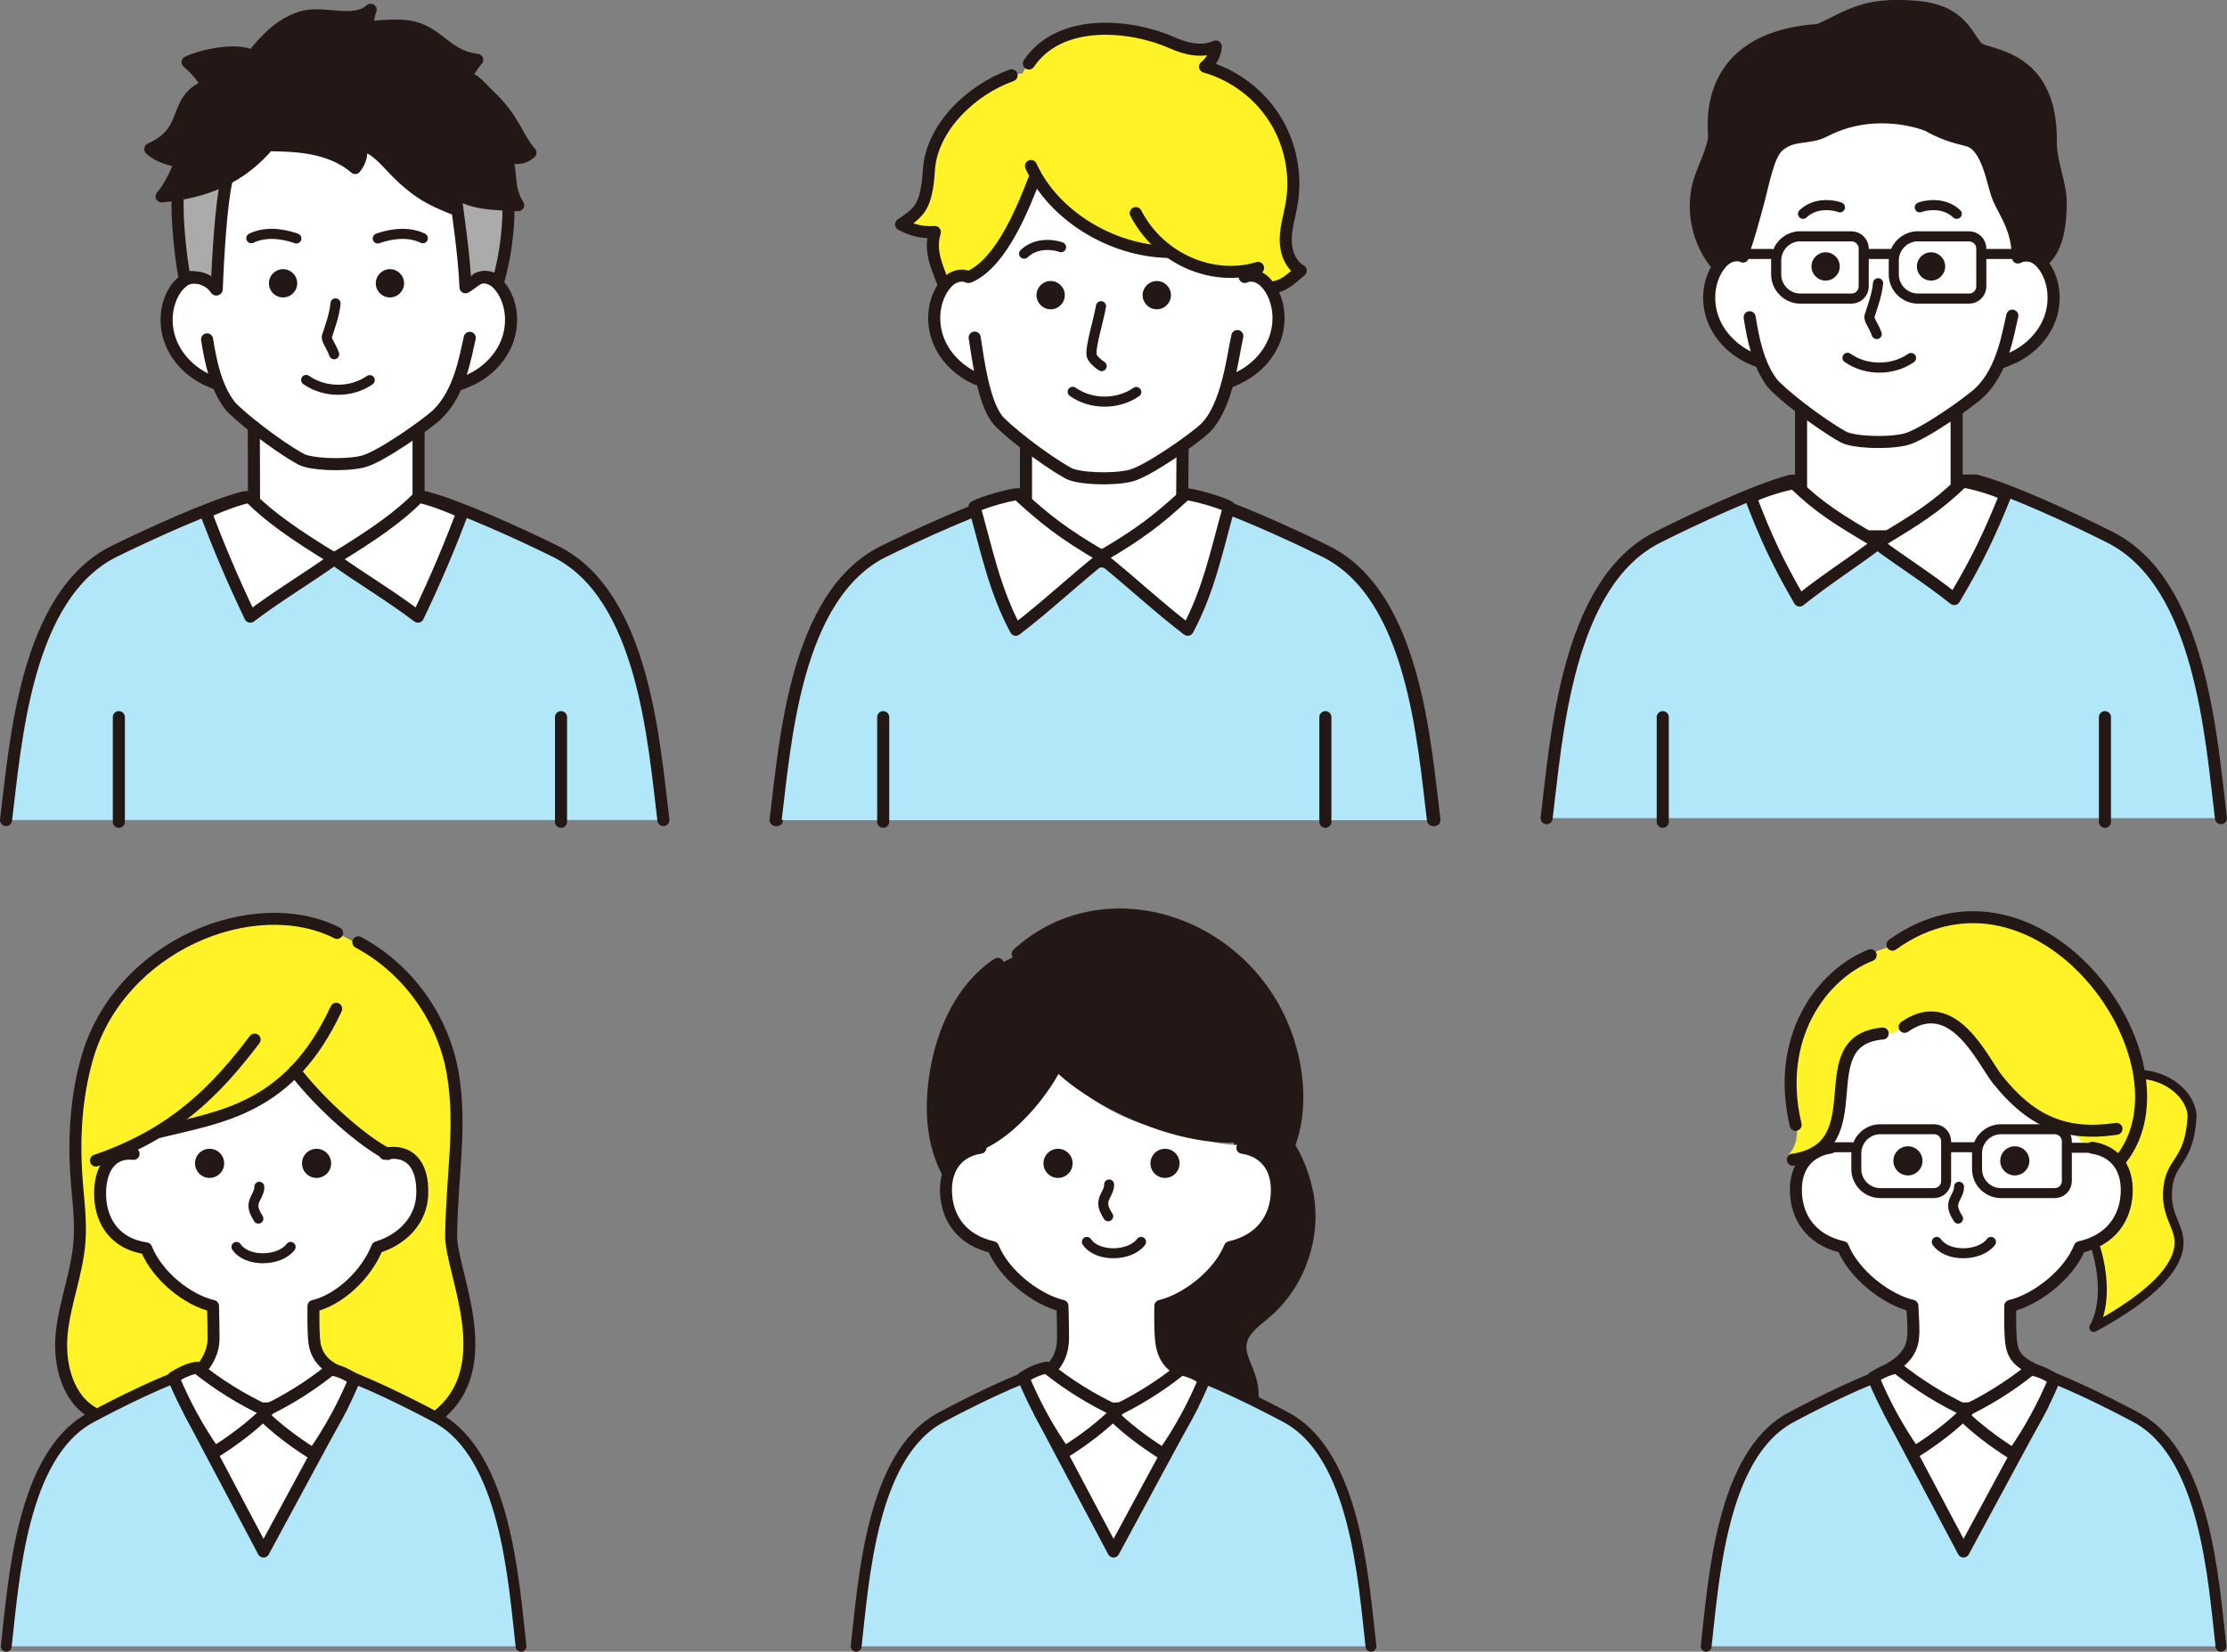
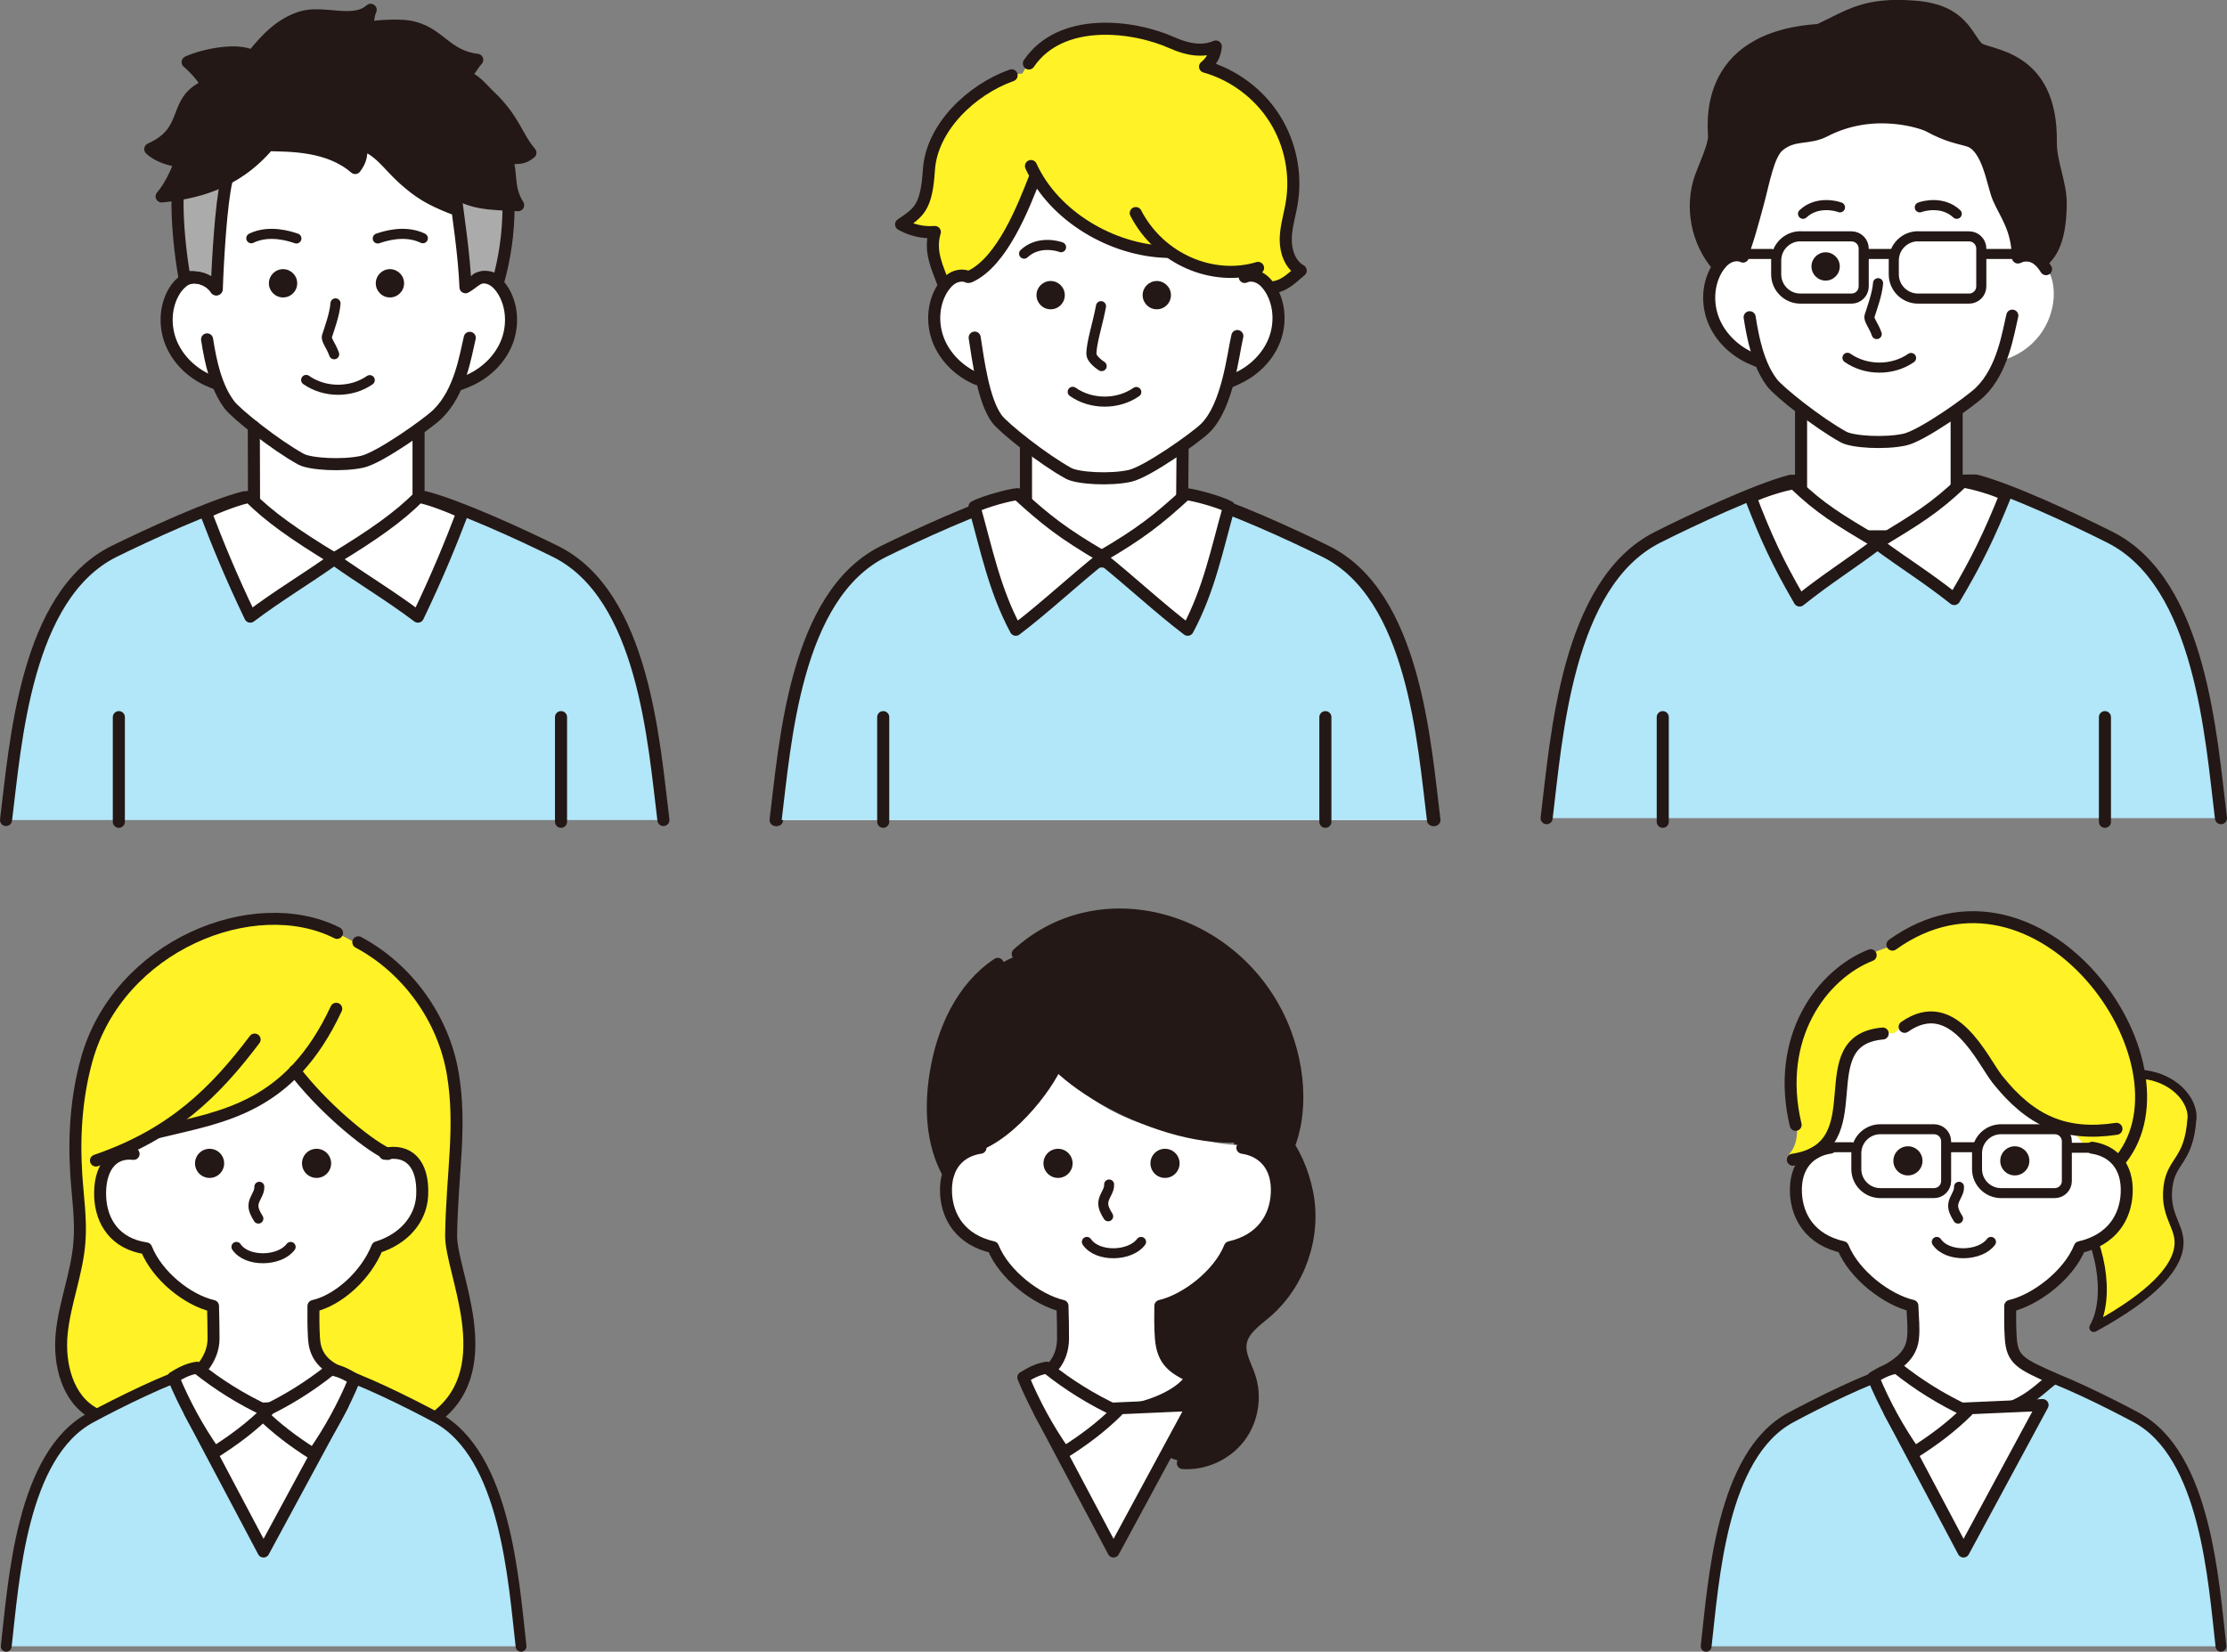
<svg xmlns="http://www.w3.org/2000/svg" id="a" data-name="レイヤー 1" width="214" height="158.76" viewBox="0 0 214 158.76">
  <rect x="0" y="0" width="214" height="158.76" fill="#808080" stroke="none" />
  <g>
    <g>
      <path d="m213.42,78.64c-.95-7.7-1.91-22.58-10.65-26.99-3.29-1.66-9.58-4.61-12.89-5.46l-17.81.02c-3.33.88-9.53,3.79-12.8,5.44-8.74,4.41-9.7,19.29-10.65,26.99" fill="#b2e6f9" stroke="#231815" stroke-linecap="round" stroke-linejoin="round" stroke-width="1.16" />
      <path d="m164.23,29.78c.09,2.35,2.17,4.25,4.85,4.84.83,1.91,2.23,3.59,3.97,4.76.02.11.02,12.63.02,12.63h14.95s0-12.52.07-12.73c1.77-1.05,3.2-2.68,4.07-4.57,6.88-1.8,6.38-11.14,1.7-9.93.03-1.18.64-1.7-1.49-5.19-1-1.64.94-4.02-.71-5.09-4.43-2.87-4.01-4.72-4.35-4.91-4.59-2.54-12.14.75-16.36,1.11-4.43.38-2.28,8.77-2.27,9.28.01.49-.66,1.01-1.01,4.58-.44.09-3.65-.74-3.43,5.22Z" fill="#fff" stroke-width="0" />
      <polyline points="173.07 39.59 173.07 51.55 188.02 51.55 188.02 39.59" fill="none" stroke="#231815" stroke-linecap="round" stroke-linejoin="round" stroke-width="1.16" />
      <path d="m188.58,46.3c.73.04,3.21.75,4.14,1.26-1.56,3.87-2.73,6.32-4.93,10.02-2.73-2.16-4.76-3.37-7.44-5.36,3.93-2.39,5.57-3.37,8.23-5.91Z" fill="#fff" stroke="#231815" stroke-linecap="round" stroke-linejoin="round" stroke-width="1.16" />
      <path d="m172.39,46.46c-.73.05-3.23.81-4.17,1.34,1.47,3.84,2.59,6.27,4.71,9.92,2.78-2.21,4.84-3.46,7.56-5.51-3.88-2.32-5.5-3.26-8.1-5.75Z" fill="#fff" stroke="#231815" stroke-linecap="round" stroke-linejoin="round" stroke-width="1.16" />
      <path d="m168.13,30.49c.33,2.1.83,4.55,2.15,6.3.66.87,4.4,3.86,6.88,5.22.88.48,4.02.66,5.89.24,1.65-.37,6.26-3.64,7.22-4.57,2.19-2.13,2.69-5.64,3.1-7.34" fill="none" stroke="#231815" stroke-linecap="round" stroke-linejoin="round" stroke-width="1.16" />
      <path d="m167.49,24.66c-.46-.22-1.03-.14-1.47.11s-.78.66-1.05,1.1c-.87,1.46-.94,3.33-.32,4.9s1.91,2.85,3.44,3.58c.35.17.7.3,1.06.44" fill="none" stroke="#231815" stroke-linecap="round" stroke-linejoin="round" stroke-width="1.16" />
-       <path d="m194.09,24.66c.46-.22,1.03-.14,1.47.11s.78.66,1.05,1.1c.87,1.46.94,3.33.32,4.9-.63,1.58-1.91,2.85-3.44,3.58-.35.17-.7.3-1.06.44" fill="none" stroke="#231815" stroke-linecap="round" stroke-linejoin="round" stroke-width="1.16" />
+       <path d="m194.09,24.66c.46-.22,1.03-.14,1.47.11s.78.66,1.05,1.1" fill="none" stroke="#231815" stroke-linecap="round" stroke-linejoin="round" stroke-width="1.16" />
      <path d="m165.04,25.52c-1.97-2.28-2.62-5.64-1.62-8.48.34-.96,1.22-2.81,1.29-3.83.05-.74-1.39-9.58,10.08-10.33,2.95-1.36,4.38-2.64,9.31-2.23,4.46.37,4.88,2.92,5.95,3.95.84.81,7.14.52,7.02,9.06-.03,1.9.96,3.97.95,5.87s-.26,4.42-1.77,5.58c0,0-.4-.34-1.04-.51-.52-.14-.99-.02-1.3.15-.06-2.83-1.18-4.11-1.88-5.73-.53-1.22-.96-4.9-2.84-5.49-.89-.28-1.97-.39-3.88-1.44-.34-.19-5.14-2.01-9.97.5-1.6.83-2.96.2-4.43,1.43-.99.83-1.44,3.49-1.95,5.38-.57,2.12-1.11,4.09-1.55,5.07-1.41-.6-2.37,1.03-2.37,1.03Z" fill="#231815" stroke="#231815" stroke-linecap="round" stroke-linejoin="round" stroke-width="1.16" />
      <path d="m188.03,20.55c-1.34-1.26-3.2-.76-3.55-.62" fill="none" stroke="#231815" stroke-linecap="round" stroke-linejoin="round" stroke-width=".97" />
      <path d="m173.26,20.55c1.34-1.26,3.2-.76,3.55-.62" fill="none" stroke="#231815" stroke-linecap="round" stroke-linejoin="round" stroke-width=".97" />
      <path d="m180.47,27.22c-.08,1.08-.61,2.48-.82,3.16-.11.35.38.86.69,1.73" fill="none" stroke="#231815" stroke-linecap="round" stroke-linejoin="round" stroke-width=".97" />
      <path d="m177.53,34.39c1.77,1.25,4.33,1.26,6.11.02" fill="none" stroke="#231815" stroke-linecap="round" stroke-linejoin="round" stroke-width=".97" />
      <line x1="179.33" y1="24.41" x2="181.78" y2="24.41" fill="none" stroke="#231815" stroke-linecap="round" stroke-linejoin="round" stroke-width=".97" />
      <line x1="190.55" y1="24.41" x2="193.54" y2="24.41" fill="none" stroke="#231815" stroke-linecap="round" stroke-linejoin="round" stroke-width=".97" />
      <line x1="167.97" y1="24.41" x2="170.21" y2="24.41" fill="none" stroke="#231815" stroke-linecap="round" stroke-linejoin="round" stroke-width=".97" />
      <path d="m173.01,22.72h4.91c.64,0,1.17.52,1.17,1.17v3.64c0,.64-.52,1.17-1.17,1.17h-4.91c-1.28,0-2.33-1.04-2.33-2.33v-1.33c0-1.28,1.04-2.33,2.33-2.33Z" fill="#fff" stroke="#231815" stroke-linecap="round" stroke-linejoin="round" stroke-width=".97" />
      <path d="m184.31,22.72h4.91c.64,0,1.17.52,1.17,1.17v3.64c0,.64-.52,1.17-1.17,1.17h-4.91c-1.28,0-2.33-1.04-2.33-2.33v-1.33c0-1.28,1.04-2.33,2.33-2.33Z" fill="#fff" stroke="#231815" stroke-linecap="round" stroke-linejoin="round" stroke-width=".97" />
-       <circle cx="185.56" cy="25.61" r="1.36" fill="#231815" stroke-width="0" />
      <circle cx="175.43" cy="25.61" r="1.36" fill="#231815" stroke-width="0" />
      <line x1="159.78" y1="68.93" x2="159.78" y2="78.99" fill="none" stroke="#231815" stroke-linecap="round" stroke-linejoin="round" stroke-width="1.16" />
      <line x1="202.27" y1="68.93" x2="202.27" y2="78.99" fill="none" stroke="#231815" stroke-linecap="round" stroke-linejoin="round" stroke-width="1.16" />
    </g>
    <g>
      <path d="m137.84,78.82c-.92-7.37-1.86-21.6-10.38-25.82-3.21-1.59-9.34-4.41-12.56-5.22l-17.37.02c-3.24.84-9.29,3.63-12.48,5.2-8.52,4.22-9.46,18.45-10.38,25.82" fill="#fff" stroke="#231815" stroke-linecap="round" stroke-linejoin="round" stroke-width="1.16" />
      <path d="m137.7,78.82c-.92-7.37-1.86-21.6-10.38-25.82-3.21-1.59-9.34-4.41-12.56-5.22l-17.37.02c-3.24.84-9.29,3.63-12.48,5.2-8.52,4.22-9.46,18.45-10.38,25.82" fill="#b2e6f9" stroke="#231815" stroke-linecap="round" stroke-linejoin="round" stroke-width="1.16" />
      <line x1="84.87" y1="68.93" x2="84.87" y2="78.99" fill="none" stroke="#231815" stroke-linecap="round" stroke-linejoin="round" stroke-width="1.16" />
      <line x1="127.36" y1="68.93" x2="127.36" y2="78.99" fill="none" stroke="#231815" stroke-linecap="round" stroke-linejoin="round" stroke-width="1.16" />
      <path d="m89.75,31.74c.09,2.35,2.17,4.35,4.85,4.94,0,2.26,2.23,5.27,3.97,6.44.02.11.02,10.85.02,10.85h14.95s0-10.74.07-10.95c1.77-1.05,3.84-3.76,4.55-6.44,6.88-1.8,5.9-11.05,1.21-9.84.03-1.18.64-1.7-1.49-5.19-1-1.64.94-4.02-.71-5.09-4.43-2.87-4.01-4.72-4.35-4.91-4.59-2.54-12.14.75-16.36,1.11-4.43.38-2.28,8.77-2.27,9.28.01.49-.66,1.01-1.01,4.58-.44.09-3.65-.74-3.43,5.22Z" fill="#fff" stroke-width="0" />
      <polyline points="98.59 42.9 98.59 53.97 113.55 53.97 113.64 42.9" fill="none" stroke="#231815" stroke-linecap="round" stroke-linejoin="round" stroke-width="1.16" />
      <path d="m113.96,47.5c.73.04,3.21.72,4.14,1.21-1.15,4.07-1.92,8-3.97,11.82-2.73-2.06-5.67-4.83-8.41-6.99,3.93-2.29,5.57-3.61,8.23-6.04Z" fill="#fff" stroke="#231815" stroke-linecap="round" stroke-linejoin="round" stroke-width="1.16" />
      <path d="m97.78,47.5c-.73.04-3.21.72-4.14,1.21,1.15,4.07,1.92,8,3.97,11.82,2.73-2.06,5.67-4.83,8.41-6.99-3.93-2.29-5.57-3.61-8.23-6.04Z" fill="#fff" stroke="#231815" stroke-linecap="round" stroke-linejoin="round" stroke-width="1.16" />
      <path d="m93.66,32.45c.33,2.1.83,6.08,2.15,7.83.66.87,4.4,3.86,6.88,5.22.88.48,4.02.66,5.89.24,1.65-.37,6.26-3.64,7.22-4.57,2.19-2.13,2.69-7.17,3.1-8.87" fill="none" stroke="#231815" stroke-linecap="round" stroke-linejoin="round" stroke-width="1.16" />
      <path d="m122.14,27.64c1.3-.11,1.98-.92,2.85-1.63-1.02-.57-1.46-1.84-1.44-3s.38-2.3.57-3.45c.47-2.8-.12-5.77-1.64-8.17s-3.95-4.21-6.68-4.98c.58-.45.97-1.18,1.03-1.94-1.3.59-2.83.25-4.13-.33-3.9-1.75-11.36-2.89-14.46,2.93-1.28.03-2.41.77-3.47,1.49-2.04,1.38-4.2,2.92-5.03,5.24-.49,1.37-.47,2.87-.77,4.3s-1.11,2.91-2.51,3.32c.97.73,2.19,1.12,3.54.93-.47,1.74-.28,3.65.58,5.17.57-.82,1.68-1.23,2.72-.88,3.08-2.35,4.88-5.98,6.43-9.48,3.23,4.79,7.6,7.16,12.07,6.77,2.24,1.68,5.03,2.66,7.83,2.34.44-.38,2.44,1.08,2.5,1.37Z" fill="#fff226" stroke-width="0" />
      <path d="m93.02,26.62c-.46-.22-1.03-.14-1.47.11s-.78.66-1.05,1.1c-.87,1.46-.94,3.33-.32,4.9s1.91,2.85,3.44,3.58c.35.17.31.11.67.25" fill="none" stroke="#231815" stroke-linecap="round" stroke-linejoin="round" stroke-width="1.16" />
      <path d="m119.61,26.62c.46-.22,1.03-.14,1.47.11s.78.66,1.05,1.1c.87,1.46.94,3.33.32,4.9-.63,1.58-1.91,2.85-3.44,3.58-.35.17-.41.21-.77.35" fill="none" stroke="#231815" stroke-linecap="round" stroke-linejoin="round" stroke-width="1.16" />
      <path d="m99.07,15.96c2.19,4.81,7.8,8.13,13.11,8.25" fill="none" stroke="#231815" stroke-linecap="round" stroke-linejoin="round" stroke-width="1.16" />
      <path d="m109.14,20.48c2.31,4.47,7.43,6.58,11.75,5.27" fill="none" stroke="#231815" stroke-linecap="round" stroke-linejoin="round" stroke-width="1.16" />
      <path d="m99.44,17.08c-1.08,2.76-3.13,8.08-6.23,9.5" fill="none" stroke="#231815" stroke-linecap="round" stroke-linejoin="round" stroke-width="1.16" />
      <path d="m97.21,7.24c-3.87,1.38-7.69,5.01-7.95,9.11-.23,3.62-.97,4.07-2.67,5.22.94.52,2,.82,3.24.73-.57,1.91.29,3.49.83,4.99" fill="none" stroke="#231815" stroke-linecap="round" stroke-linejoin="round" stroke-width="1.16" />
      <path d="m98.87,6.1c3.04-4.48,9.93-3.71,13.83-1.96,1.3.58,2.83.91,4.13.33-.05.76-.45,1.49-1.03,1.94,2.73.77,5.16,2.58,6.68,4.98s2.12,5.37,1.64,8.17c-.19,1.15-.56,2.28-.57,3.45s.43,2.43,1.44,3c-.87.71-1.55,1.52-2.85,1.63" fill="none" stroke="#231815" stroke-linecap="round" stroke-linejoin="round" stroke-width="1.16" />
      <path d="m98.41,24.38c1.34-1.26,3.2-.76,3.55-.62" fill="none" stroke="#231815" stroke-linecap="round" stroke-linejoin="round" stroke-width=".97" />
      <path d="m105.8,29.43c-.29,1.6-.95,3.6-.92,4.61.01.36.47.82.98,1.15" fill="none" stroke="#231815" stroke-linecap="round" stroke-linejoin="round" stroke-width=".97" />
      <path d="m103.08,37.66c1.77,1.25,4.33,1.26,6.11.02" fill="none" stroke="#231815" stroke-linecap="round" stroke-linejoin="round" stroke-width=".97" />
      <circle cx="111.16" cy="28.37" r="1.36" fill="#231815" stroke-width="0" />
      <circle cx="100.96" cy="28.37" r="1.36" fill="#231815" stroke-width="0" />
    </g>
    <g>
      <polyline points="35.45 55.89 32.18 53.58 28.91 55.89" fill="#fff226" stroke="#231815" stroke-linecap="round" stroke-linejoin="round" stroke-width="1.16" />
      <path d="m63.75,78.82c-.92-7.37-1.86-21.6-10.38-25.82-3.21-1.59-9.34-4.41-12.56-5.22l-17.37.02c-3.24.84-9.29,3.63-12.48,5.2C2.44,57.23,1.5,71.46.58,78.82" fill="#b2e6f9" stroke="#231815" stroke-linecap="round" stroke-linejoin="round" stroke-width="1.16" />
      <line x1="11.42" y1="68.93" x2="11.42" y2="78.99" fill="none" stroke="#231815" stroke-linecap="round" stroke-linejoin="round" stroke-width="1.16" />
      <line x1="53.91" y1="68.93" x2="53.91" y2="78.99" fill="none" stroke="#231815" stroke-linecap="round" stroke-linejoin="round" stroke-width="1.16" />
      <path d="m44.17,36.92c6.88-1.8,6.38-11.14,1.7-9.93.03-1.18.64-1.7-1.49-5.19-1-1.64.94-4.02-.71-5.09-4.43-2.87-4.01-4.72-4.35-4.91-4.59-2.54-12.14.75-16.36,1.11-4.43.38-2.28,8.77-2.27,9.28.01.49-.66,1.01-1.01,4.58-.44.09-3.65-.74-3.43,5.22.09,2.35,2.17,4.25,4.85,4.84.83,1.91,1.55,3.03,3.3,4.19,0,.05.02,3.95.02,7.05-.06.12-5.01,1.43-5.01,1.43l12.67,4.23,12.13-4.57s-3.97-1.08-3.97-1.09c0-3.11-.03-6.55,0-6.65,1.77-1.05,3.08-2.6,3.95-4.5Z" fill="#fff" stroke-width="0" />
      <path d="m40.22,41.41v6.65s1.78.39,3.97,1.09c-3.49,2.74-7.6,4.02-12.01,4.43-.29.03.29.03,0,0-4.41-.48-8.76-1.57-12.24-4.3,1.2-.47,4.47-1.21,4.47-1.21l-.02-7.05" fill="none" stroke="#231815" stroke-linecap="round" stroke-linejoin="round" stroke-width="1.16" />
      <path d="m40.22,47.77c.73.04,3.29,1.01,4.22,1.5-1.17,3.06-2.41,6.1-4.28,10-2.73-2.06-5.42-3.64-8.09-5.55,3.88-2.36,6.26-4.05,8.16-5.95Z" fill="#fff" stroke="#231815" stroke-linecap="round" stroke-linejoin="round" stroke-width="1.16" />
      <path d="m23.99,47.77c-.73.04-3.29,1.01-4.22,1.5,1.17,3.06,2.41,6.1,4.28,10,2.73-2.06,5.42-3.64,8.09-5.55-3.88-2.36-6.26-4.05-8.16-5.95Z" fill="#fff" stroke="#231815" stroke-linecap="round" stroke-linejoin="round" stroke-width="1.16" />
      <path d="m17.07,18.9c-.08,2.31.26,5.56.66,7.78,1.42-.22,2.5.33,3.1,1.12.11-3.12.43-8.22.92-10.36" fill="#acabab" stroke="#231815" stroke-linecap="round" stroke-linejoin="round" stroke-width="1.16" />
      <path d="m43.76,18.66c.26,2.06.85,5.86.97,8.95.48-.24,1.16-.94,1.69-.99s1.11.11,1.43.54c.65-2.32,1.01-4.71,1.02-7.23" fill="#acabab" stroke="#231815" stroke-linecap="round" stroke-linejoin="round" stroke-width="1.16" />
      <path d="m19.9,32.62c.33,2.1.83,4.55,2.15,6.3.66.87,4.4,3.86,6.88,5.22.88.48,4.02.66,5.89.24,1.65-.37,6.26-3.64,7.22-4.57,2.19-2.13,2.69-5.64,3.1-7.34" fill="none" stroke="#231815" stroke-linecap="round" stroke-linejoin="round" stroke-width="1.16" />
      <path d="m20.76,27.82c-.93-1.41-2.46-1.23-2.97-.92-.44.27-.78.66-1.05,1.1-.87,1.46-.94,3.33-.32,4.9.63,1.58,1.91,2.85,3.44,3.58.35.17.7.3,1.06.44" fill="none" stroke="#231815" stroke-linecap="round" stroke-linejoin="round" stroke-width="1.16" />
      <path d="m45.86,26.79c.46-.22,1.03-.14,1.47.11s.78.66,1.05,1.1c.87,1.46.94,3.33.32,4.9s-1.91,2.85-3.44,3.58c-.35.17-.7.3-1.06.44" fill="none" stroke="#231815" stroke-linecap="round" stroke-linejoin="round" stroke-width="1.16" />
      <path d="m48.66,15.27c1.23-.17,1.51.07,2.31-.59-1.4-1.66-1.53-3.2-3.99-5.52-.74-.7-1.37-1.62-2.38-1.81.68-.67.69-.95,1.26-1.6-3.12-.37-3.64-2.73-6.61-3.21-1.01-.16-3.18-.05-4.1.17.31-.69.16-1.02.47-1.77-1.67,1.49-4.57.04-6.7.73-2.01.65-3.31,2.06-4.68,3.73-1.42-.8-4.73-.12-6.21.57.61.52,1.53,1.49,1.87,2.25-3.48,1.46-1.45,4.32-5.46,6.11.76.73,1.91,1.01,2.92,1.23-.5,1.17-1,2.36-1.83,3.32,3.01-.3,7-1.09,10.25-4.93,2.13.05,5.82,0,8.35,2.2.53-.68.79-1.5.4-2.37,1.95.6,2.71,2.02,4.22,3.38,1.52,1.36,2.52,1.98,4.75,2.86-.06-.52-.23-1.03-.61-2.15,2.02,1.79,4.2,1.72,6.9,1.85-1.09-1.74-.54-3.09-1.13-4.44Z" fill="#231815" stroke="#231815" stroke-linecap="round" stroke-linejoin="round" stroke-width="1.16" />
      <path d="m32.24,29.16c-.08,1.08-.61,2.48-.82,3.16-.11.35.38.86.69,1.73" fill="none" stroke="#231815" stroke-linecap="round" stroke-linejoin="round" stroke-width=".97" />
      <path d="m24.15,22.9s.02-.01.03-.02c1.73-.81,3.66-.18,4.3.04" fill="none" stroke="#231815" stroke-linecap="round" stroke-linejoin="round" stroke-width=".97" />
      <path d="m40.63,22.9s-.02-.01-.03-.02c-1.73-.81-3.66-.18-4.3.04" fill="none" stroke="#231815" stroke-linecap="round" stroke-linejoin="round" stroke-width=".97" />
      <path d="m29.42,36.52c1.77,1.25,4.33,1.26,6.11.02" fill="none" stroke="#231815" stroke-linecap="round" stroke-linejoin="round" stroke-width=".97" />
      <circle cx="37.47" cy="27.23" r="1.36" fill="#231815" stroke-width="0" />
      <circle cx="27.2" cy="27.23" r="1.36" fill="#231815" stroke-width="0" />
    </g>
  </g>
  <g>
    <g>
      <path d="m118.18,105.76c4.08,1.27,6.58,4.68,7.43,8.87s-.74,8.78-4,11.55c-.98.83-2.17,1.64-2.38,2.9-.18,1.1.47,2.15.83,3.21.67,1.96.29,4.24-.97,5.88-1.26,1.64-3.37,2.6-5.45,2.34-1.22-.33-2.62-.82-3.03-2.01-.33-.97.13-2.05-.12-3.04-.28-1.14-1.37-1.86-2.07-2.8-.65-.89-.96-2.03-.69-3.68,2.01-.97,3.67-2.64,4.62-4.56,1.43-.56,2.65-1.64,3.38-2.99s.96-2.97.53-4.42c2.19-3.2,2.9-7.37,1.92-11.24Z" fill="#231815" stroke-width="0" />
      <path d="m118.18,105.76c4.08,1.27,6.58,4.68,7.43,8.87s-.74,8.78-4,11.55c-.98.83-2.17,1.64-2.38,2.9-.18,1.1.47,2.15.83,3.21.67,1.96.29,4.24-.97,5.88-1.26,1.64-3.37,2.6-5.43,2.46" fill="none" stroke="#231815" stroke-linecap="round" stroke-linejoin="round" stroke-width="1.15" />
      <path d="m107.35,129.33c.12,3.85,2.28,3.39,3.15,5.93.37,1.09-.08,2.57-1.21,2.81" fill="none" stroke="#231815" stroke-linecap="round" stroke-linejoin="round" stroke-width="1.15" />
      <path d="m122.71,112.2c2.37-3.18,2.54-8.37.78-13-4.11-10.78-17.45-15.03-25.92-7.27-2.01.79-3.7,2.3-4.92,4.09s-1.98,3.85-2.47,5.96c-.82,3.55-.83,7.4.78,10.76.43-1.31,1.71-2.3,3.06-2.45,2.92-2.17,5.96-4.51,7.4-7.78,1.9,2.03,4.39,3.43,6.98,4.44,1.53.6,5.83,2.33,7.46,2.08,1.89.98,1.27.4,3.35.71,1.26.57,2.4,1.41,3.5,2.46Z" fill="#231815" stroke-width="0" />
-       <path d="m131.74,158.24c-.72-6.27-1.46-18.39-8.13-21.99-2.57-1.38-7.52-3.85-9.99-4.49h-13.23c-2.48.64-7.43,3.11-9.99,4.49-6.68,3.59-7.41,15.71-8.13,21.99" fill="#b2e6f9" stroke="#231815" stroke-linecap="round" stroke-linejoin="round" stroke-width="1.04" />
      <path d="m119.47,110.03c1.92.28,3.34,1.97,3.21,4.67-.11,2.3-1.42,4.48-4.51,5.18-1.06,2.65-4.23,5.07-6.68,5.64,0,1.1.07,1.85.05,3.07-.05,2.58,1.5,3.04,3.18,3.88-1.22,2.05-5.52,3.27-8.1,3.22-2.44-.05-6.31-.8-7.68-2.75,0,0,3.22-1.07,3.2-4.25,0-1.03-.02-2.03-.05-3.17-2.45-.57-5.62-2.99-6.68-5.64-3.1-.7-4.4-2.89-4.51-5.18-.13-2.7,1.38-4.1,3.38-4.57,2.84-1.61,5.7-4.91,7.14-7.66,2.38,2.94,7.63,6.26,12.17,6.14,2.66,1.64,5.9,1.43,5.9,1.43Z" fill="#fff" stroke-width="0" />
      <path d="m119.38,110.32c1.92.28,3.44,1.68,3.31,4.38-.11,2.3-1.42,4.48-4.51,5.18-1.06,2.65-4.23,5.07-6.68,5.64,0,1.1-.04,1.85.05,3.07.17,2.33,1.31,2.94,2.98,3.78-1.22,2.05-5.23,3.36-7.81,3.32-2.44-.05-6.31-.99-7.68-2.94,0,0,3.07-.76,3.11-4.06.01-1.03-.02-2.03-.05-3.17-2.45-.57-5.62-2.99-6.68-5.64-3.1-.7-4.4-2.89-4.51-5.18-.13-2.7,1.38-4.1,3.31-4.38" fill="none" stroke="#231815" stroke-linecap="round" stroke-linejoin="round" stroke-width="1.15" />
      <polygon points="107 149.13 114.61 135.05 99.88 135.7 107 149.13" fill="#fff" stroke="#231815" stroke-linecap="round" stroke-linejoin="round" stroke-width="1.15" />
-       <path d="m113.48,131.63c-2.06,1.65-4.32,3.06-6.76,4.19,1.49,1.47,3.17,2.75,5.08,3.95,1.57-2.25,2.89-4.66,3.94-7.2-.66-.4-1.32-.79-2.26-.94Z" fill="#fff" stroke="#231815" stroke-linecap="round" stroke-linejoin="round" stroke-width="1.15" />
      <path d="m100.59,131.46c2.06,1.65,4.32,3.06,6.76,4.19-1.49,1.47-3.17,2.75-5.08,3.95-1.57-2.25-2.89-4.66-3.94-7.2.66-.4,1.32-.79,2.26-.94Z" fill="#fff" stroke="#231815" stroke-linecap="round" stroke-linejoin="round" stroke-width="1.15" />
      <path d="m99.91,100.1c2.18,4.71,15.02,11.18,21.96,8.55" fill="none" stroke="#231815" stroke-linecap="round" stroke-linejoin="round" stroke-width="1.15" />
      <path d="m92.05,110.43c3.79.09,8.1-5.25,9.34-7.84" fill="none" stroke="#231815" stroke-linecap="round" stroke-linejoin="round" stroke-width="1.15" />
      <path d="m95.88,92.64c-3.45,2.28-5.29,6.39-5.96,10.46-.54,3.28-.41,6.79,1.21,9.7" fill="none" stroke="#231815" stroke-linecap="round" stroke-linejoin="round" stroke-width="1.15" />
      <path d="m97.79,91.69c8.25-7.51,21.59-3.27,25.7,7.51,1.76,4.63,1.59,9.82-.78,13" fill="none" stroke="#231815" stroke-linecap="round" stroke-linejoin="round" stroke-width="1.15" />
      <path d="m106.58,113.85c.04.6-.5,1.1-.56,1.7-.05.49.21.94.47,1.36" fill="none" stroke="#231815" stroke-linecap="round" stroke-linejoin="round" stroke-width=".96" />
      <path d="m104.44,119.37c1.01,1.5,4.16,1.41,5.21,0" fill="none" stroke="#231815" stroke-linecap="round" stroke-linejoin="round" stroke-width=".96" />
      <circle cx="111.95" cy="111.82" r="1.4" fill="#231815" stroke-width="0" />
      <circle cx="101.67" cy="111.82" r="1.4" fill="#231815" stroke-width="0" />
    </g>
    <g>
      <path d="m213.42,158.24c-.72-6.27-1.46-18.39-8.13-21.99-2.57-1.38-7.52-3.85-9.99-4.49h-13.23c-2.48.64-7.43,3.11-9.99,4.49-6.68,3.59-7.41,15.71-8.13,21.99" fill="#b2e6f9" stroke="#231815" stroke-linecap="round" stroke-linejoin="round" stroke-width="1.04" />
      <g>
        <path d="m210.63,107.52c-.29,4.15-1.97,3.94-2.3,6.54-.4,3.19,1.65,3.98.9,6.42-.45,1.47-2.11,3.9-8.03,7.12,1.72-3.02.54-8.69-1.71-11.34-4.21-4.93,5.83-10.19.64-11.63,6.46-3.47,10.69.27,10.51,2.88Z" fill="#fff226" stroke="#231815" stroke-linecap="round" stroke-linejoin="round" stroke-width=".86" />
        <path d="m201.72,110.51c.93.07,2.77,1.49,2.63,4.19-.11,2.3-1.42,4.48-4.51,5.18-1.06,2.65-4.23,5.07-6.68,5.64,0,1.1.02,1.85.05,3.07.04,2.42,2.55,3.08,4.22,3.91-1.85,1.7-5.35,3.61-8.91,3.63-3.7.02-6.45-2.55-8.42-3.72,0,0,3.74-1.76,3.7-3.35-.02-1.03-.02-2.41-.05-3.55-2.45-.57-5.62-2.99-6.68-5.64-3.1-.7-4.4-2.89-4.51-5.18-.13-2.7,1-4.1,3-4.57.17-.3,1.37-2.61,1.23-4.49-.26-3.47.9-5.88,4.76-7.38,10.01-3.9,8,9.28,19.96,10.58.95.1.21,1.68.21,1.68Z" fill="#fff" stroke-width="0" />
        <path d="m205.17,109.59c4.88-9.11-9.22-28.81-23.34-18.67-.04.03-.09.05-.13.06-3.11.84-5.83,2.96-7.49,5.72-1.67,2.78-2.28,6.16-1.79,9.37.2,1.32.66,3.49-.39,4.73-.27.32-.03.65.37.56,1.77-.39,3.35-1.72,3.96-3.23.51-1.26.52-2.65.64-4s.41-2.77,1.33-3.76c.85-.91,2.19-1.32,3.39-1.05.14.03.28,0,.39-.1,1.78-1.6,4.82-1.56,6.53.13.6.59,1.03,1.33,1.47,2.04,1.22,1.98,2.5,4.05,4.44,5.34,1.61,1.07,2.57,1.6,4.52,1.95.21.04,1.28,1.5,1.28,1.5.02.28,1.99.43,3.2,1.3.18.13.44.07.58-.11.48-.65.63-1.05,1.02-1.79Z" fill="#fff226" stroke-width="0" />
        <path d="m201.05,110.32c1.92.28,3.44,1.68,3.31,4.38-.11,2.3-1.42,4.48-4.51,5.18-1.06,2.65-4.23,5.07-6.68,5.64,0,1.1-.03,1.85.05,3.07.13,2.15.97,2.51,4.09,3.91-1.83,1.38-3.36,3.53-9.04,3.64-5.42.11-8.37-3.63-8.11-3.77,1.83-1,3.43-1.8,3.66-3.69.12-1.02-.02-2.03-.05-3.17-2.45-.57-5.62-2.99-6.68-5.64-3.1-.7-4.4-2.89-4.51-5.18-.13-2.7,1.38-4.1,3.31-4.38" fill="none" stroke="#231815" stroke-linecap="round" stroke-linejoin="round" stroke-width="1.15" />
        <path d="m183.02,98.7c4.69-3.28,7.48,3.24,8.93,5.06,3.19,4,6.49,5.48,11.43,4.74" fill="none" stroke="#231815" stroke-linecap="round" stroke-linejoin="round" stroke-width="1.15" />
        <path d="m180.92,99.34c-7.32.63-.59,10.92-8.64,12.13" fill="none" stroke="#231815" stroke-linecap="round" stroke-linejoin="round" stroke-width="1.15" />
        <path d="m179.76,91.81c-4.68,1.84-9.21,7.88-7.21,16.31" fill="none" stroke="#231815" stroke-linecap="round" stroke-linejoin="round" stroke-width="1.15" />
        <path d="m181.85,90.8c14.07-10.07,29.35,11.22,21.98,20.61" fill="none" stroke="#231815" stroke-linecap="round" stroke-linejoin="round" stroke-width="1.15" />
        <path d="m180.69,108.54h5.16c.64,0,1.16.52,1.16,1.16v3.82c0,.64-.52,1.16-1.16,1.16h-5.16c-1.27,0-2.31-1.03-2.31-2.31v-1.52c0-1.27,1.03-2.31,2.31-2.31Z" fill="#fff" stroke="#231815" stroke-linecap="round" stroke-linejoin="round" stroke-width=".96" />
        <path d="m192.29,108.54h5.16c.64,0,1.16.52,1.16,1.16v3.82c0,.64-.52,1.16-1.16,1.16h-5.16c-1.27,0-2.31-1.03-2.31-2.31v-1.52c0-1.27,1.03-2.31,2.31-2.31Z" fill="#fff" stroke="#231815" stroke-linecap="round" stroke-linejoin="round" stroke-width=".96" />
        <line x1="187.26" y1="110.27" x2="189.77" y2="110.27" fill="none" stroke="#231815" stroke-linecap="round" stroke-linejoin="round" stroke-width=".96" />
        <line x1="198.67" y1="110.32" x2="200.97" y2="110.32" fill="none" stroke="#231815" stroke-linecap="round" stroke-linejoin="round" stroke-width=".96" />
        <line x1="175.61" y1="110.27" x2="177.91" y2="110.27" fill="none" stroke="#231815" stroke-linecap="round" stroke-linejoin="round" stroke-width=".96" />
        <path d="m188.25,114.07c.04.6-.5,1.1-.56,1.7-.05.49.21.94.47,1.36" fill="none" stroke="#231815" stroke-linecap="round" stroke-linejoin="round" stroke-width=".96" />
        <path d="m186.11,119.37c1.01,1.5,4.16,1.41,5.21,0" fill="none" stroke="#231815" stroke-linecap="round" stroke-linejoin="round" stroke-width=".96" />
        <circle cx="193.61" cy="111.58" r="1.4" fill="#231815" stroke-width="0" />
        <circle cx="183.34" cy="111.58" r="1.4" fill="#231815" stroke-width="0" />
      </g>
      <g>
        <polygon points="188.68 149.13 196.28 135.05 181.56 135.7 188.68 149.13" fill="#fff" stroke="#231815" stroke-linecap="round" stroke-linejoin="round" stroke-width="1.15" />
-         <path d="m195.15,131.63c-2.06,1.65-4.32,3.06-6.76,4.19,1.49,1.47,3.17,2.75,5.08,3.95,1.57-2.25,2.89-4.66,3.94-7.2-.66-.4-1.32-.79-2.26-.94Z" fill="#fff" stroke="#231815" stroke-linecap="round" stroke-linejoin="round" stroke-width="1.15" />
        <path d="m182.27,131.46c2.06,1.65,4.32,3.06,6.76,4.19-1.49,1.47-3.17,2.75-5.08,3.95-1.57-2.25-2.89-4.66-3.94-7.2.66-.4,1.32-.79,2.26-.94Z" fill="#fff" stroke="#231815" stroke-linecap="round" stroke-linejoin="round" stroke-width="1.15" />
      </g>
    </g>
    <g>
      <path d="m41.86,136.21c2.54-1.95,3.37-5.45,3.21-8.65-.1-1.98-1.06-5.34-1.32-6.67s-.28-2.71-.27-4.08c.06-7.63,3.71-19.62-10.76-26.96-8.3-4.21-21.34,1.01-24.39,12.01-.99,3.57-1.24,7.33-1,11.04.14,2.18.48,4.35.3,6.52-.36,4.58-4.31,12.81,1.18,16.8,12.51-5.96,30.06-1.65,33.05-.02Z" fill="#fff226" stroke-width="0" />
      <path d="m34.43,90.57c4.74,2.53,8.19,7.34,9.08,12.63.86,5.12-.07,9.55-.16,15.54-.05,3.52,4.75,12.59-1.32,17.36" fill="none" stroke="#231815" stroke-linecap="round" stroke-linejoin="round" stroke-width="1.15" />
      <path d="m32.39,89.67c-7.97-4.03-21.01,1.19-24.06,12.19-.99,3.57-1.24,7.33-1,11.04.14,2.18.48,4.35.3,6.52-.23,2.96-1.4,5.78-1.7,8.74s.56,6.38,3.2,7.74" fill="none" stroke="#231815" stroke-linecap="round" stroke-linejoin="round" stroke-width="1.15" />
      <path d="m50.07,158.24c-.72-6.27-1.46-18.39-8.13-21.99-2.57-1.38-7.52-3.85-9.99-4.49h-13.23c-2.48.64-7.43,3.11-9.99,4.49-6.68,3.59-7.41,15.71-8.13,21.99" fill="#b2e6f9" stroke="#231815" stroke-linecap="round" stroke-linejoin="round" stroke-width="1.04" />
      <g>
        <path d="m37.16,110.61c1.92.28,3.73,1.01,3.59,3.71-.11,2.3-1.13,4.86-4.23,5.57-1.06,2.65-4.23,5.07-6.68,5.64,0,1.1-.02,1.85.05,3.07s-.03,2.37,1.64,3.2c-1.22,2.05-3.89,3.75-6.47,3.7-2.44-.05-4.78-1.57-6.15-3.51,0,0,1.56-1.33,1.57-3.29,0-1.03-.02-2.03-.05-3.17-2.45-.57-5.62-2.99-6.68-5.64-3.1-.7-4.4-2.89-4.51-5.18-.13-2.7,1.77-4.39,3.76-4.86,2.84-1.61,13.65-3.86,15.1-6.61,2.38,2.94,9.06,7.37,9.06,7.37Z" fill="#fff" stroke-width="0" />
        <path d="m36.98,110.9c2.19-.47,3.74.85,3.59,4-.11,2.3-1.79,4.21-4.32,4.99-1.06,2.65-3.68,5.07-6.13,5.64,0,1.1-.02,1.85.05,3.07.07,1.27.55,2.37,2.22,3.2-1.22,2.05-5.02,3.75-7.6,3.7-2.44-.05-4.47-1.57-5.84-3.51,0,0,1.56-1.33,1.57-3.29,0-1.03-.02-2.03-.05-3.17-2.45-.57-5.36-2.89-6.42-5.54-3.03-.44-4.3-2.6-4.42-4.89-.13-2.7,1.06-4.44,3.21-4.19" fill="none" stroke="#231815" stroke-linecap="round" stroke-linejoin="round" stroke-width="1.15" />
        <path d="m9.22,111.55c7.36-2.52,11.45-6.6,15.25-11.63" fill="none" stroke="#231815" stroke-linecap="round" stroke-linejoin="round" stroke-width="1.15" />
        <path d="m15.26,108.81c6.13-1.5,12.58-2.26,17.05-11.85" fill="none" stroke="#231815" stroke-linecap="round" stroke-linejoin="round" stroke-width="1.15" />
        <path d="m28.33,102.93c2.56,3.35,6.69,6.89,8.92,7.99" fill="none" stroke="#231815" stroke-linecap="round" stroke-linejoin="round" stroke-width="1.15" />
        <path d="m24.92,114.07c.04.6-.5,1.1-.56,1.7-.05.49.21.94.47,1.36" fill="none" stroke="#231815" stroke-linecap="round" stroke-linejoin="round" stroke-width=".96" />
        <path d="m22.72,119.85c1.01,1.5,4.16,1.41,5.21,0" fill="none" stroke="#231815" stroke-linecap="round" stroke-linejoin="round" stroke-width=".96" />
        <circle cx="30.42" cy="111.82" r="1.4" fill="#231815" stroke-width="0" />
        <circle cx="20.14" cy="111.82" r="1.4" fill="#231815" stroke-width="0" />
      </g>
      <g>
        <polygon points="25.32 149.13 32.93 135.05 18.21 135.7 25.32 149.13" fill="#fff" stroke="#231815" stroke-linecap="round" stroke-linejoin="round" stroke-width="1.15" />
        <path d="m31.8,131.63c-2.06,1.65-4.32,3.06-6.76,4.19,1.49,1.47,3.17,2.75,5.08,3.95,1.57-2.25,2.89-4.66,3.94-7.2-.66-.4-1.32-.79-2.26-.94Z" fill="#fff" stroke="#231815" stroke-linecap="round" stroke-linejoin="round" stroke-width="1.15" />
        <path d="m18.92,131.46c2.06,1.65,4.32,3.06,6.76,4.19-1.49,1.47-3.17,2.75-5.08,3.95-1.57-2.25-2.89-4.66-3.94-7.2.66-.4,1.32-.79,2.26-.94Z" fill="#fff" stroke="#231815" stroke-linecap="round" stroke-linejoin="round" stroke-width="1.15" />
      </g>
    </g>
  </g>
</svg>